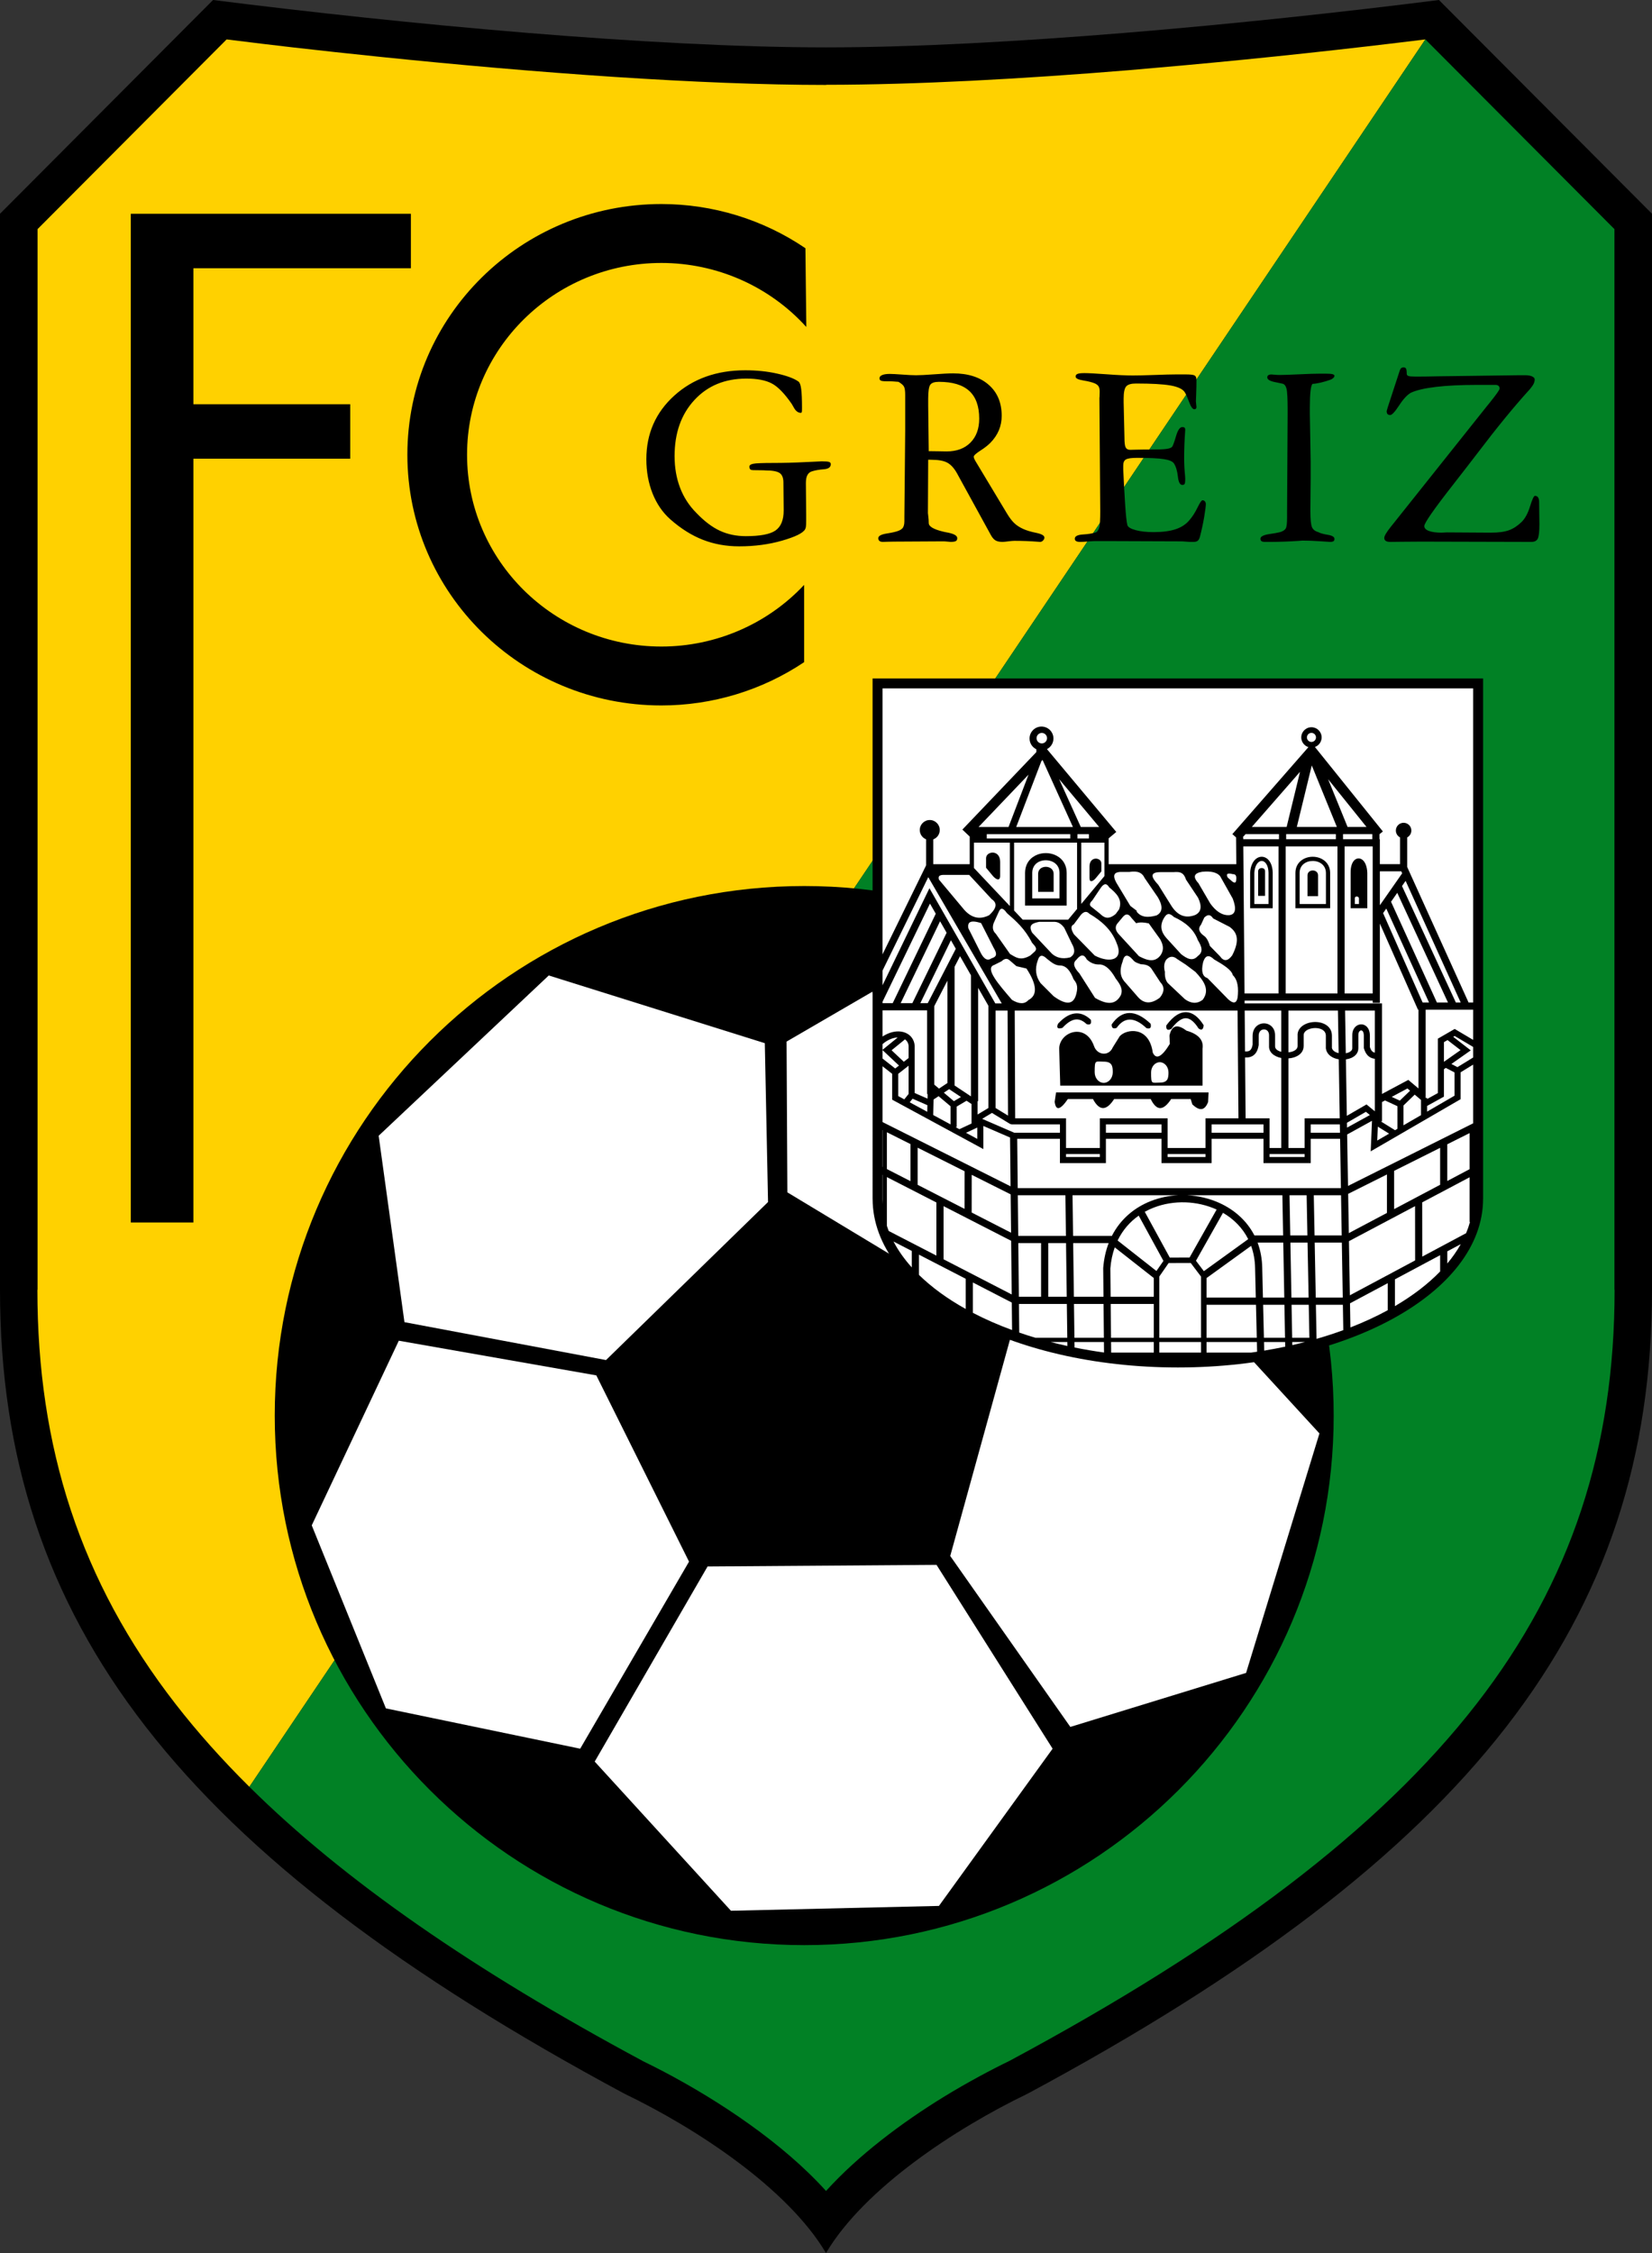
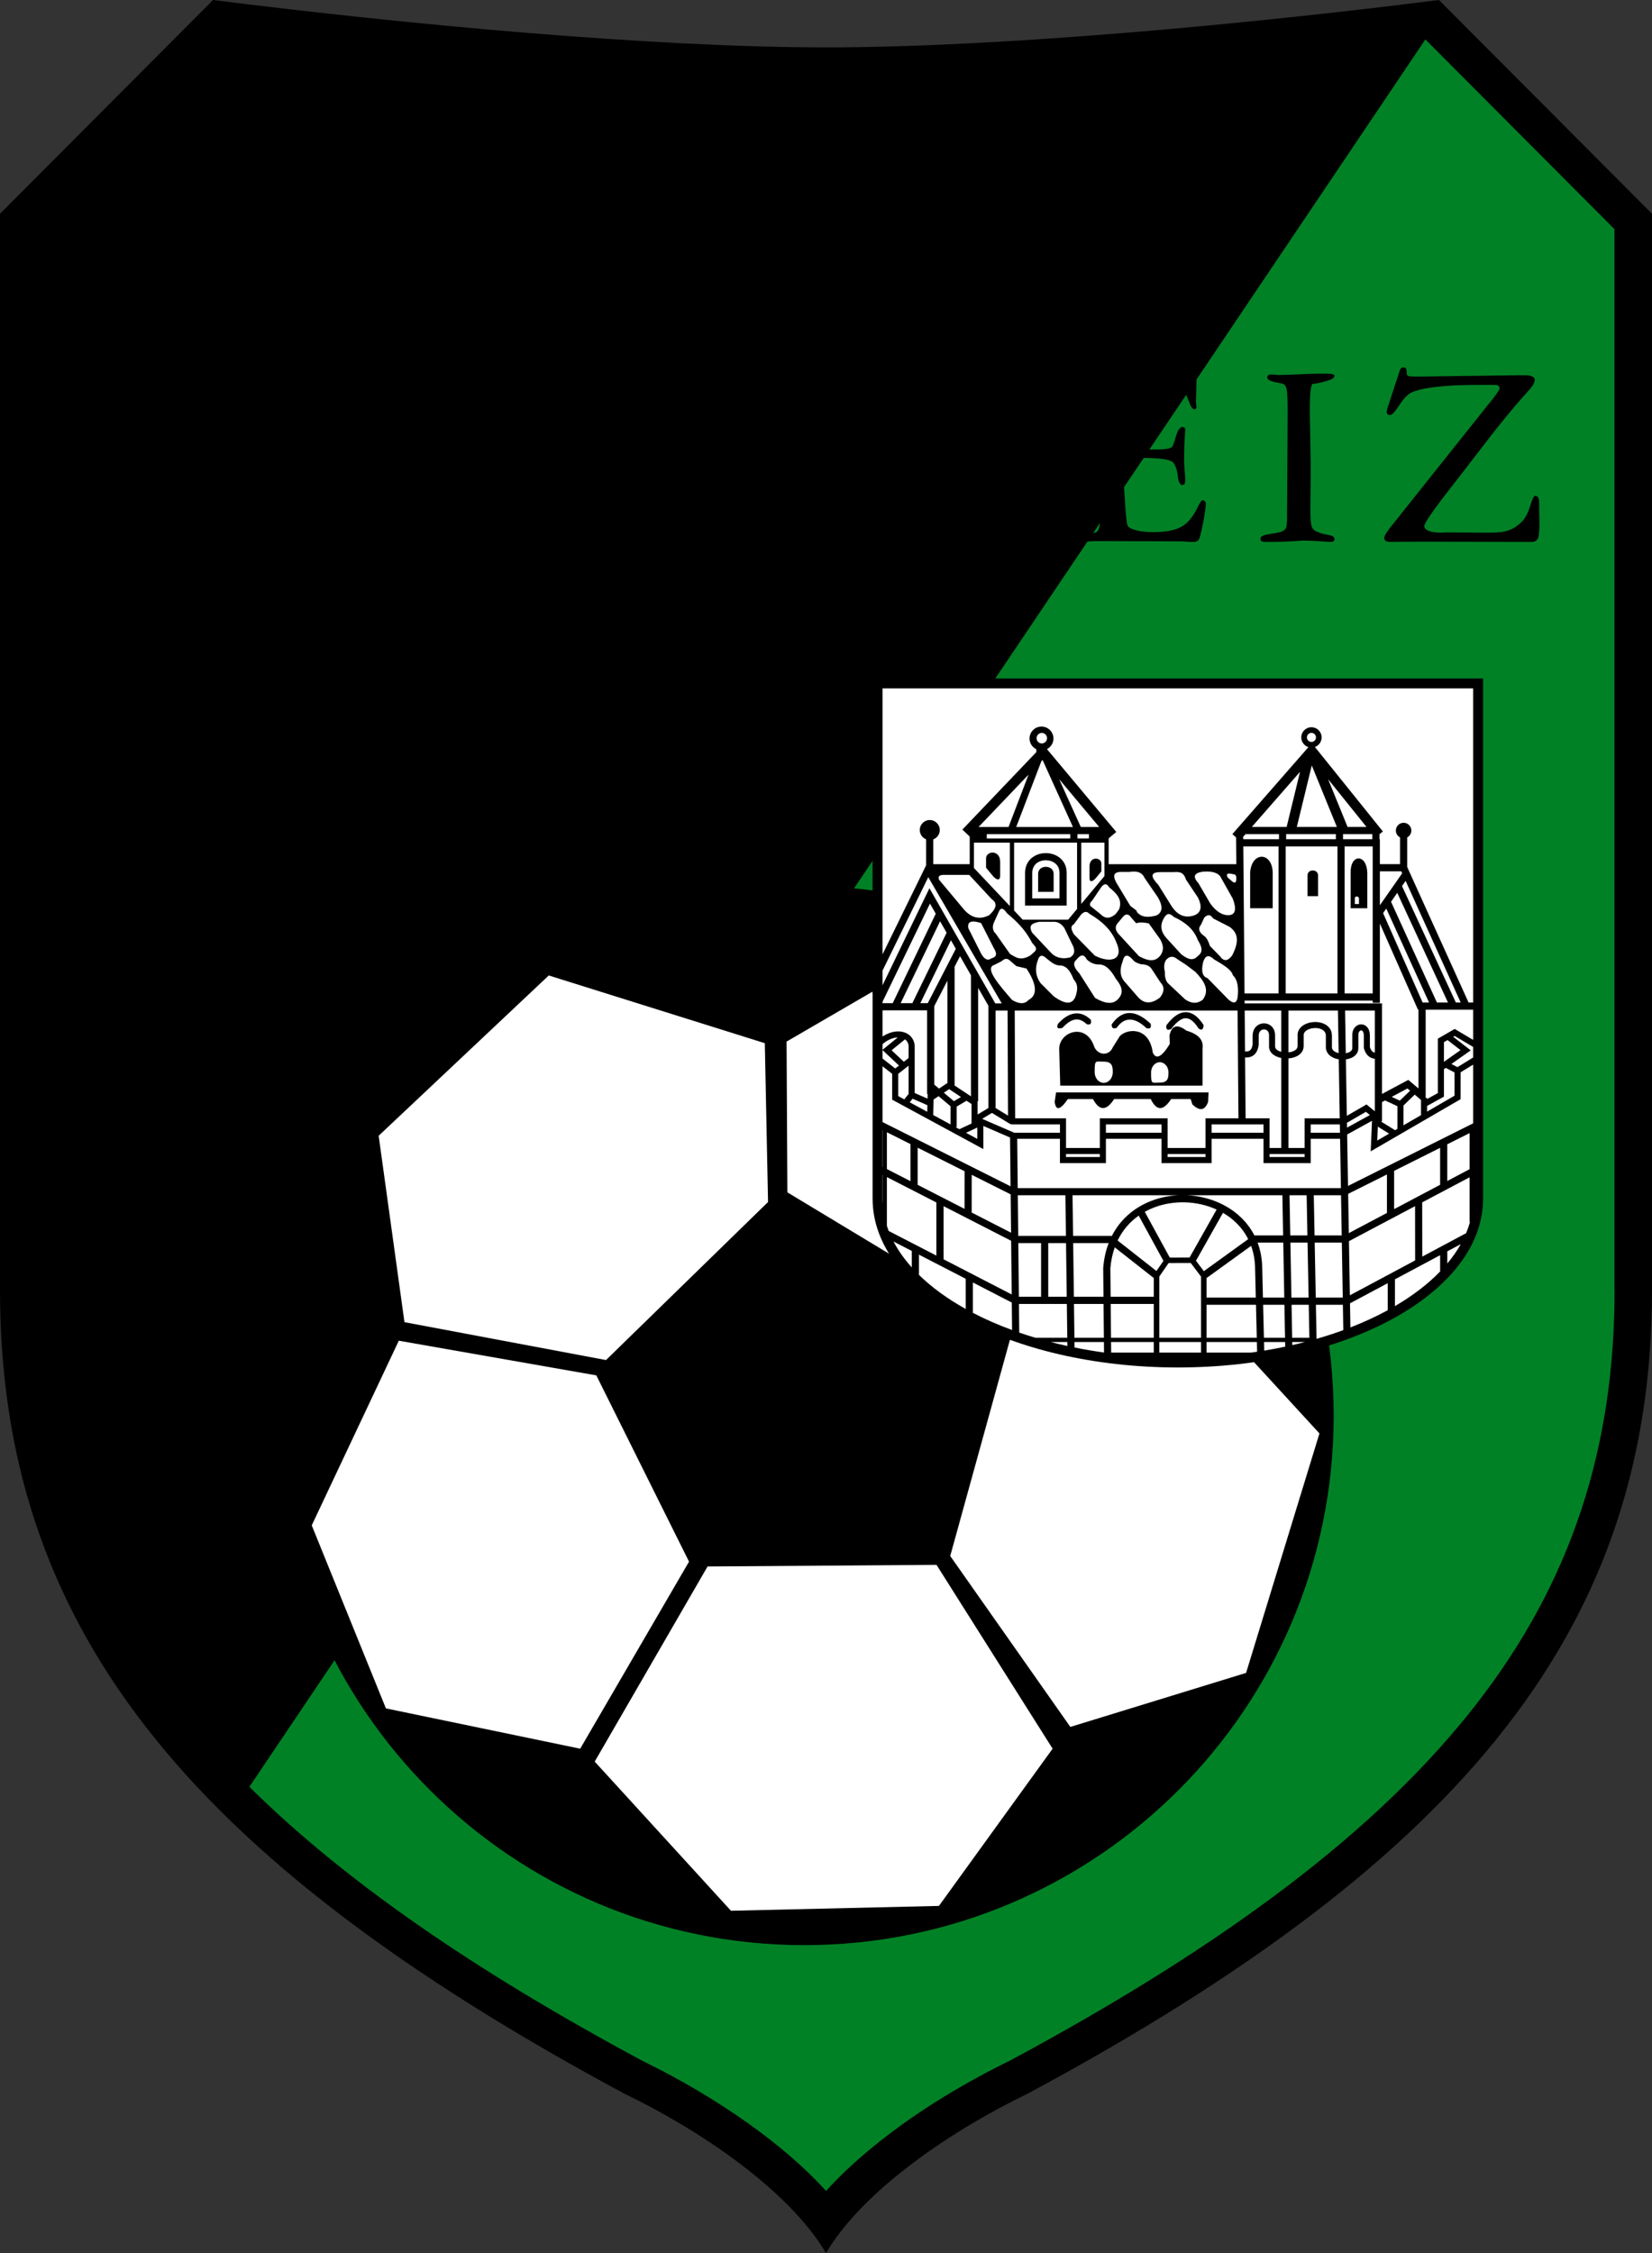
<svg xmlns="http://www.w3.org/2000/svg" version="1.0" id="Ebene_1" x="0px" y="0px" width="547.772px" height="746.956px" viewBox="0 0 547.772 746.956" enable-background="new 0 0 547.772 746.956" xml:space="preserve">
  <rect x="0" y="0" width="547.772" height="746.956" fill="#333333" stroke="none" />
  <g>
    <path fill-rule="evenodd" clip-rule="evenodd" d="M273.886,746.956c-12.705-21.482-43.092-41.4-66.811-52.811   C60.09,615.19,0,537.843,0,427.606V70.87L70.641,0c63.56,8.04,145.47,15.711,203.245,15.711c57.776,0,139.686-7.671,203.245-15.711   l70.642,70.87v356.737c0,110.236-60.09,187.584-207.075,266.539C316.978,705.556,286.591,725.474,273.886,746.956L273.886,746.956z   " />
-     <path fill="#FFD100" d="M472.625,13.065c-25.182,3.118-52.906,6.145-80.674,8.651c-8.685,0.783-14.56,1.303-17.588,1.55   c-35.625,2.92-70.814,4.841-100.395,4.845v0.049h-0.083c-41.808,0-96.372-4.015-147.643-9.292   c-10.819-1.113-20.576-2.175-29.261-3.171c-6.258-0.718-13.572-1.597-21.839-2.629L12.45,75.965v351.641h-0.049   c0,52.238,14.224,96.668,45.842,137.365c7.223,9.297,15.365,18.424,24.446,27.414L472.625,13.065L472.625,13.065z" />
    <path fill="#018125" d="M268.227,720.515c1.959,1.896,3.856,3.855,5.667,5.863c10.747-11.854,25.068-22.643,39.354-31.389   c3.576-2.188,7.348-4.354,11.205-6.451c3.691-2.008,7.163-3.787,10.359-5.336c71.923-38.633,122.419-76.656,154.718-118.23   c31.617-40.697,45.841-85.127,45.841-137.365h-0.049V75.965l-62.697-62.9L82.688,592.386   c31.517,31.203,74.433,60.822,130.271,90.816l-0.007,0.016C230.925,691.921,252.45,705.228,268.227,720.515L268.227,720.515z" />
    <path fill-rule="evenodd" clip-rule="evenodd" d="M266.663,293.751c96.946,0,175.563,78.618,175.563,175.563   c0,96.945-78.617,175.563-175.563,175.563c-96.944,0-175.562-78.617-175.562-175.563   C91.102,372.369,169.719,293.751,266.663,293.751L266.663,293.751z" />
    <path fill-rule="evenodd" clip-rule="evenodd" fill="#FFFFFF" d="M197.729,455.983l-65.491-11.494l-28.87,61.215l24.593,60.68   l64.421,13.365l36.087-62.016L197.729,455.983L197.729,455.983z M234.617,519.337l-37.423,64.688l45.176,49.453l68.965-1.604   l37.69-52.125l-38.492-60.947L234.617,519.337L234.617,519.337z M181.958,323.398l-56.402,53.144l8.554,61.799l66.828,12.564   l53.729-52.393l-1.069-52.66L181.958,323.398L181.958,323.398z M260.813,345.318l0.268,49.988l41.242,24.881l-12.993-91.441   L260.813,345.318L260.813,345.318z M315.077,515.86l39.829,56.67l58.273-17.908l24.325-79.393l-29.112-31.709l-73.521,0.666   L315.077,515.86L315.077,515.86z" />
    <path fill="#FFFFFF" d="M490.121,398.396h-0.007v-0.014V226.373H290.985v172.009v0.018h-0.008   c0.008,14.574,11.01,27.863,28.777,37.559c18.089,9.867,43.112,15.979,70.768,15.979v-0.006h0.026h0.05v0.006   c27.641-0.004,52.654-6.111,70.735-15.975C479.114,426.265,490.117,412.974,490.121,398.396L490.121,398.396z" />
    <path d="M327.196,276.564v1.408h27.683v-1.408H327.196L327.196,276.564z M294.077,375.378v12.205l7.813,4.006v-12.291   L294.077,375.378L294.077,375.378z M294.077,390.245v16.176c0.183,0.564,0.377,1.129,0.593,1.686l15.817,8.162v-17.611   L294.077,390.245L294.077,390.245z M292.683,399.239v-9.707l-0.058-0.029v7.904v0.016h-0.007   C292.618,398.032,292.642,398.636,292.683,399.239L292.683,399.239z M292.683,386.868v-12.189l-0.058-0.029v12.189L292.683,386.868   L292.683,386.868z M491.77,397.407v0.012h-0.008c-0.006,15.641-11.479,29.719-30.023,39.834   c-18.229,9.945-43.392,16.1-71.141,16.107v0.008h-0.049h-0.026v-0.008c-27.765-0.004-52.933-6.162-71.172-16.111   c-18.534-10.113-30.004-24.188-30.014-39.826h-0.007v-0.016V226.583v-1.647h1.647h199.144h1.648v1.647V397.407L491.77,397.407z    M488.474,372.419v-19.468l-4.162,2.552v8.336v0.579l-0.503,0.291l-27.724,16.077l-1.584,0.918l0.077-1.826l0.352-8.296   l-8.239,4.538l0.288,17.055L488.474,372.419L488.474,372.419z M488.474,350.595v-3.499l-6.14-3.636l-0.476,0.275l4.736,3.662   l1.08,0.835l-1.114,0.782l-5.307,3.728l2.011,1.049L488.474,350.595L488.474,350.595z M488.474,344.759v-10.02h-15.753v28.675   v0.602h0.473v0.342l3.575-1.97v-17.458v-0.579l0.504-0.291l4.565-2.637l0.512-0.292l0.503,0.296L488.474,344.759L488.474,344.759z    M488.474,332.359V228.231H292.625v88.181l13.741-28.063l-0.039-0.064l0.098-0.057l0.655-1.338v-8.632   c-1.229-0.485-2.102-1.681-2.102-3.08c0-1.829,1.484-3.314,3.313-3.314s3.314,1.485,3.314,3.314c0,1.42-0.89,2.631-2.146,3.102   v8.226h12.081v-9.259l-0.054,0.055l-2.38-2.267l24.528-25.691v-0.934c-1.331-0.641-2.254-1.994-2.254-3.569   c0-2.188,1.774-3.962,3.962-3.962s3.962,1.774,3.962,3.962c0,1.533-0.879,2.862-2.151,3.519l22.985,27.461l-2.523,2.113   l-0.005-0.007v8.578h42.326l-0.075-8.878l-1.235-1.082l25.077-28.677l1.291-1.474l1.227,1.525l22.315,27.74l-1.128,0.906v1.657   h0.132v1.19v7.087h6.681v-8.878c-0.818-0.428-1.379-1.283-1.379-2.27c0-1.419,1.149-2.569,2.568-2.569   c1.42,0,2.569,1.15,2.569,2.569c0,0.991-0.559,1.845-1.379,2.274v9.812l20.347,44.921H488.474L488.474,332.359z M292.625,321.796   v4.872l14.576-30.162l0.983-2.03l1.118,1.957l20.65,36.102l0.075,0.132h2.135l-24.365-41.856L292.625,321.796L292.625,321.796z    M292.625,332.128v0.443h3.388l14.267-29.644l-1.921-3.356L292.625,332.128L292.625,332.128z M292.625,334.951v8.693   c1.564-1.022,3.155-1.562,4.606-1.677c1.046-0.083,2.034,0.055,2.896,0.39c0.896,0.348,1.656,0.912,2.209,1.661h-0.001   c0.536,0.725,0.875,1.617,0.955,2.642l0.004,0.079v15.632l4.259,1.864l0.033-1.527h-0.188v-27.756H292.625L292.625,334.951z    M292.625,346.169v1.889l0.848-0.692l4.181-3.404l-0.264,0.011c-1.287,0.103-2.743,0.648-4.165,1.699L292.625,346.169   L292.625,346.169z M292.625,348.134v2.803l4.211,3.305l1.251-0.978l-4.669-4.387L292.625,348.134L292.625,348.134z    M292.625,353.493v18.505l42.46,21.306l-0.17-16.18l-8.851-3.832v5.98v1.688l-1.482-0.805l-28.226-15.289l-0.53-0.288v-0.597   v-7.977L292.625,353.493L292.625,353.493z M296.266,411.601c1.56,2.973,3.592,5.846,6.058,8.586v-5.461L296.266,411.601   L296.266,411.601z M304.703,422.661c4.231,4.133,9.457,7.938,15.51,11.309v-10.014l-15.51-8.002V422.661L304.703,422.661z    M322.594,435.249c4.021,2.092,8.365,4.002,12.989,5.699l-0.095-9.109l-12.895-6.654V435.249L322.594,435.249z M337.962,441.794   c1.754,0.605,3.55,1.184,5.377,1.727h10.554l-0.15-11.219h-15.879L337.962,441.794L337.962,441.794z M348.357,444.917   c1.827,0.471,3.684,0.914,5.571,1.326l-0.019-1.326H348.357L348.357,444.917z M356.304,446.743   c3.182,0.643,6.439,1.199,9.768,1.662l-0.033-3.488h-9.759L356.304,446.743L356.304,446.743z M414.845,448.431l1.988-0.289   l-0.077-3.225h-16.694v3.514H414.845L414.845,448.431z M419.194,447.769c2.354-0.391,4.677-0.826,6.952-1.307l-0.029-1.545h-6.992   L419.194,447.769L419.194,447.769z M428.505,445.946c1.428-0.324,2.84-0.67,4.232-1.029h-4.251L428.505,445.946L428.505,445.946z    M436.542,443.876c3.056-0.883,6.019-1.846,8.873-2.891l-0.142-8.402h-8.949L436.542,443.876L436.542,443.876z M447.77,440.091   c4.41-1.721,8.556-3.627,12.379-5.713v-8.967l-12.515,6.688L447.77,440.091L447.77,440.091z M462.528,433.026   c5.894-3.445,10.95-7.307,14.991-11.494v-5.398l-14.991,8.008V433.026L462.528,433.026z M479.899,418.894   c1.735-2.074,3.228-4.215,4.46-6.414l-4.46,2.381V418.894L479.899,418.894z M486.13,408.845c0.511-1.227,0.941-2.467,1.289-3.723   h-0.136v-14.811l-15.709,8.316l0.024,17.98L486.13,408.845L486.13,408.845z M300.077,344.579l-4.445,3.619l4.057,3.814l1.592-1.243   v-4.006v-0.024c-0.061-0.603-0.261-1.125-0.561-1.529l-0.006-0.005C300.538,344.964,300.326,344.752,300.077,344.579   L300.077,344.579z M302.593,364.257l-0.95,1.188l5.814,3.151l0.048-2.189L302.593,364.257L302.593,364.257z M299.847,364.473   l1.434-1.798v-9.359l-3.44,2.689v7.38L299.847,364.473L299.847,364.473z M469.092,362.907l-3.729,3.607v6.567l5.816-3.373v-5.042   l-0.41-0.346L469.092,362.907L469.092,362.907z M463.355,366.732l-4.112-1.895l-0.994,0.531v6.395h-0.417l4.74,2.937l0.783-0.454   V366.732L463.355,366.732z M461.466,363.651l2.689,1.239l3.395-3.283l-0.877-0.74L461.466,363.651L461.466,363.651z    M473.193,366.653v1.888l9.104-5.28v-7.71l-2.895-1.51l-0.621,0.438v8.502v0.593l-0.523,0.287L473.193,366.653L473.193,366.653z    M478.782,352.021l5.508-3.871l-4.312-3.331l-1.196,0.69V352.021L478.782,352.021z M455.869,368.427v-3.768v-0.707v-12.938   c-0.52-0.055-1.027-0.188-1.518-0.462c-0.883-0.491-1.621-1.384-2.089-2.968l-0.044-0.148v-0.135v-4.037h0.003   c-0.019-0.899-0.278-1.406-0.604-1.58l-0.003-0.003c-0.082-0.044-0.186-0.066-0.28-0.063h-0.006   c-0.103,0.003-0.22,0.042-0.325,0.104c-0.361,0.216-0.634,0.732-0.603,1.503l0.004,0.039v4.239H450.4   c0.011,1.558-0.977,2.646-2.381,3.251c-0.528,0.227-1.127,0.381-1.748,0.467l0.315,18.714l5.921-3.428l0.602-0.348l0.539,0.443   L455.869,368.427L455.869,368.427z M458.249,362.68l8.014-4.281l0.709-0.377l0.611,0.516l2.758,2.324v-26.123h-0.175   l-12.625-28.545v26.288h-2.381v-0.736h-42.473l0.008,0.921h44.363h1.19v1.19V362.68L458.249,362.68z M446.652,373.849l7.576-4.174   l-1.314-1.08l-6.289,3.642L446.652,373.849L446.652,373.849z M456.857,373.519l-0.195,4.609l3.941-2.287L456.857,373.519   L456.857,373.519z M298.649,332.571h3.879l11.354-23.342l-2.173-3.799L298.649,332.571L298.649,332.571z M305.169,332.571h2.462   l9.296-18.021l-1.617-2.825L305.169,332.571L305.169,332.571z M309.779,333.584v0.177v25.815l1.58,1.333l2.781-1.848v-33.936   L309.779,333.584L309.779,333.584z M308.655,362.708h-0.094l0.09,0.002L308.655,362.708L308.655,362.708z M309.554,364.524   l-0.111,5.147l5.747,3.112v-6.015l-3.972-3.351L309.554,364.524L309.554,364.524z M316.835,373.675l1.28,0.693l4.031-1.881   l-0.002-6.465l-1.651-1.095l-3.29,1.948v6.8H316.835L316.835,373.675z M320.315,375.56l3.735,2.023v-3.764l-0.476,0.222   L320.315,375.56L320.315,375.56z M325.658,370.93l10.636,4.604h15.165v-2.764h-16.023l-0.524-0.15l-5.996-3.653L325.658,370.93   L325.658,370.93z M324.151,369.495l3.579-2.155v-33.901l-3.395-5.934v37.568h-0.187L324.151,369.495L324.151,369.495z    M330.111,367.345l4.132,2.516l-0.148-34.814h-3.983V367.345L330.111,367.345z M312.961,362.261l3.336,2.814l2.336-1.384   l-3.916-2.598L312.961,362.261L312.961,362.261z M316.521,359.877l5.436,3.606v-40.138l-3.627-6.34l-1.848,3.583h0.039V359.877   L316.521,359.877z M444.267,372.771h-9.661v2.764h9.707L444.267,372.771L444.267,372.771z M434.605,377.55v7.049v1.006h-1.008   h-13.636h-1.007v-1.006v-7.049h-17.213v7.049v1.006h-1.007h-14.59h-1.008v-1.006v-7.049h-18.438v7.049v1.006h-1.007h-13.227h-1.007   v-1.006v-7.049H337.29l0.17,16.344h107.162l-0.274-16.344H434.605L434.605,377.55z M418.955,375.534v-2.764h-17.213v2.764H418.955   L418.955,375.534z M385.138,375.534v-2.764h-18.438v2.764H385.138L385.138,375.534z M336.616,370.756h15.85h1.008v1.007v8.824   h11.212v-8.824v-1.007h1.007h20.453h1.007v1.007v8.824h12.576v-8.824v-1.007h1.007h9.913l-0.301-35.71h-73.884L336.616,370.756   L336.616,370.756z M353.474,382.601v0.99h11.212v-0.99H353.474L353.474,382.601z M387.152,382.601v0.99h12.576v-0.99H387.152   L387.152,382.601z M413.018,370.756h6.944h1.007v1.007v8.824h3.865v-29.835c-2.285-0.456-4.175-1.827-4.043-4.042v-3.345v-0.031   c0.031-0.985-0.389-1.615-0.939-1.886c-0.218-0.106-0.467-0.165-0.712-0.168c-0.243-0.004-0.496,0.045-0.725,0.146   c-0.586,0.262-1.05,0.903-1.059,1.939h0.004v3.027v0.062l-0.017,0.099c-0.341,2.071-1.187,3.159-2.314,3.68   c-0.676,0.313-1.415,0.39-2.183,0.348L413.018,370.756L413.018,370.756z M420.969,382.601v0.99h11.622v-0.99H420.969   L420.969,382.601z M432.591,380.587v-8.824v-1.007h1.007h10.635l-0.33-19.56c-0.222-0.035-0.434-0.077-0.648-0.13   c-1.809-0.454-3.322-1.576-3.612-3.407l-0.017-0.103v-0.055v-4.138h0.004c0-1.223-0.851-1.979-1.951-2.312   c-0.55-0.167-1.172-0.234-1.793-0.214c-0.615,0.02-1.235,0.139-1.789,0.34h-0.003c-1.081,0.394-1.894,1.132-1.825,2.118v0.068   v3.404c-0.002,1.679-1.013,2.838-2.454,3.5c-0.498,0.231-1.06,0.403-1.642,0.511c-0.31,0.057-0.634,0.092-0.958,0.116v29.692   H432.591L432.591,380.587z M335.113,395.97l-12.914-6.48l-0.013,12.5l13.061,6.693L335.113,395.97L335.113,395.97z    M443.868,349.141l-0.238-14.094h-16.416v13.836c0.199-0.019,0.397-0.042,0.588-0.077h0.004c0.417-0.077,0.814-0.198,1.166-0.36   c0.758-0.348,1.289-0.912,1.289-1.677v-3.336c-0.143-2.036,1.262-3.455,3.144-4.142v-0.001c0.743-0.271,1.578-0.429,2.411-0.458   c0.829-0.029,1.674,0.068,2.444,0.302c1.904,0.577,3.374,1.948,3.376,4.231h0.004v4.056c0.179,0.866,1.051,1.432,2.102,1.695   L443.868,349.141L443.868,349.141z M446.001,335.046l0.237,14.146c0.351-0.064,0.688-0.159,0.987-0.287   c0.688-0.297,1.173-0.773,1.168-1.396l-0.004-0.007v-4.239h0.004c-0.052-1.575,0.653-2.713,1.58-3.266   c0.392-0.232,0.835-0.366,1.272-0.385v-0.002h0.006c0.442-0.02,0.9,0.083,1.315,0.306l0.002-0.002   c0.912,0.491,1.628,1.584,1.659,3.332l0.004,0.017v3.88c0.293,0.928,0.668,1.418,1.093,1.655c0.163,0.091,0.345,0.148,0.544,0.185   v-13.937H446.001L446.001,335.046z M487.283,387.626v-11.963l-7.396,3.699v12.178L487.283,387.626L487.283,387.626z    M477.518,392.794v-12.246l-15.255,7.631v12.691L477.518,392.794L477.518,392.794z M459.883,402.13v-12.76l-12.858,6.432   l0.22,13.02L459.883,402.13L459.883,402.13z M469.23,417.872l-0.023-17.992l-21.919,11.604l0.302,17.951L469.23,417.872   L469.23,417.872z M445.233,430.204l-0.308-18.24h-8.997l0.35,18.24H445.233L445.233,430.204z M444.886,409.583l-0.226-13.32h-9.033   l0.256,13.32H444.886L444.886,409.583z M434.166,443.521l-0.211-10.938h-5.697l0.203,10.938H434.166L434.166,443.521z    M433.909,430.204l-0.352-18.24h-5.683l0.339,18.24H433.909L433.909,430.204z M433.512,409.583l-0.256-13.32h-5.672l0.247,13.32   H433.512L433.512,409.583z M426.092,443.521l-0.203-10.938h-7.063l0.266,10.938H426.092L426.092,443.521z M425.845,430.204   l-0.339-18.24h-8.514c0.952,2.533,1.494,5.359,1.541,8.471l0.236,9.77H425.845L425.845,430.204z M425.462,409.583l-0.247-13.32   h-31.662c3.75,0.172,7.474,1.047,10.839,2.582c4.867,2.221,9.023,5.828,11.546,10.738H425.462L425.462,409.583z M416.721,443.521   l-0.264-10.938h-16.396v10.938H416.721L416.721,443.521z M416.398,430.204l-0.234-9.715v-0.014   c-0.04-2.719-0.507-5.199-1.317-7.432l-14.785,10.68v6.48H416.398L416.398,430.204z M413.883,410.812   c-1.898-3.762-4.852-6.684-8.363-8.723l-8.96,15.889l2.616,3.461L413.883,410.812L413.883,410.812z M403.412,401.003l-0.005-0.002   c-3.217-1.465-6.784-2.271-10.374-2.385c-3.593-0.111-7.212,0.469-10.537,1.77c-0.999,0.391-1.974,0.842-2.913,1.365l8.289,15.17   l6.57-0.018L403.412,401.003L403.412,401.003z M377.571,403.019c-2.873,2.025-5.306,4.768-6.99,8.25l12.869,10.109l2.323-3.348   L377.571,403.019L377.571,403.019z M369.633,413.544c-0.753,2.104-1.258,4.436-1.463,7.002l0.092,9.375h14.317v-6.207   L369.633,413.544L369.633,413.544z M368.285,432.302l0.107,11.219h14.187v-11.219H368.285L368.285,432.302z M368.407,444.917   l0.033,3.514h14.139v-3.514H368.407L368.407,444.917z M366.023,443.521l-0.107-11.219h-9.805l0.15,11.219H366.023L366.023,443.521z    M365.892,429.921l-0.091-9.451v-0.09v-0.012c0.241-3.043,0.871-5.789,1.814-8.244h-11.772l0.237,17.797H365.892L365.892,429.921z    M368.675,409.743c2.875-5.639,7.569-9.463,12.957-11.568c2.884-1.129,5.967-1.764,9.078-1.912h-35.078l0.18,13.48H368.675   L368.675,409.743z M398.238,448.431v-3.514h-13.836v3.514H398.238L398.238,448.431z M398.238,443.521v-20.291l-3.403-4.502   l-7.339,0.016l-3.094,4.463v20.314H398.238L398.238,443.521z M353.474,412.124h-5.895v17.797h6.132L353.474,412.124   L353.474,412.124z M345.199,412.124h-7.547l0.187,17.797h7.36V412.124L345.199,412.124z M337.627,409.743h15.815l-0.18-13.48   h-15.777L337.627,409.743L337.627,409.743z M312.868,417.495l22.593,11.66l-0.187-17.795l-22.406-11.484V417.495L312.868,417.495z    M304.27,380.491v12.316l15.55,7.969l0.013-12.475L304.27,380.491L304.27,380.491z M412.83,348.568   c0.521,0.04,0.991,0.011,1.357-0.159c0.523-0.242,0.938-0.844,1.158-2.067v-2.977l0.004-0.003c0.013-1.954,1.002-3.213,2.248-3.77   c0.498-0.221,1.04-0.328,1.575-0.318c0.532,0.009,1.072,0.134,1.562,0.374c1.205,0.591,2.122,1.853,2.063,3.75v3.373v0.059   c-0.055,0.939,0.844,1.571,2.036,1.877v-13.657h-12.119L412.83,348.568L412.83,348.568z M457.541,300.119l7.396-10.594   l-0.293-0.645h-7.104V300.119L457.541,300.119z M458.608,302.731l13.105,29.627h2.127l-14.175-31.142L458.608,302.731   L458.608,302.731z M461.243,298.96l15.203,33.399h3.669l-16.813-36.349L461.243,298.96L461.243,298.96z M464.877,293.755   l17.856,38.604h1.604l-18.263-40.32L464.877,293.755L464.877,293.755z M412.667,329.365h11.266v-48.762h-11.675L412.667,329.365   L412.667,329.365z M455.028,276.548l-0.001-0.003h-9.702v1.679h9.703V276.548L455.028,276.548z M453.111,274.164l-12.733-15.83   l6.454,15.83H453.111L453.111,274.164z M443.278,274.164l-8.316-20.394L430,274.164H443.278L443.278,274.164z M426.621,274.164   l4.448-18.291l-15.996,18.291H426.621L426.621,274.164z M412.993,276.544l-0.934,1.067l0.172-0.002l0.006,0.613h11.85v-1.679   H412.993L412.993,276.544z M426.467,276.544v1.679h16.478v-1.679H426.467L426.467,276.544z M445.847,280.604v48.762h9.313v-48.762   H445.847L445.847,280.604z M443.478,329.365v-48.762h-17.176v48.762H443.478L443.478,329.365z M322.932,279.368v8.389   l11.927,12.635v-21.024H322.932L322.932,279.368z M336.254,279.368v22.501l2.854,3.025h15.08l2.946-3.54v-21.987H336.254   L336.254,279.368z M358.53,279.368v20.31l7.686-9.237v-11.073H358.53L358.53,279.368z M367.576,277.921h0.027l-0.027-0.033V277.921   L367.576,277.921z M402.572,318.082c-1.553-1.483-2.867-1.668-3.662,1c-0.716,3.134-0.086,4.703,1.465,5.201   c2.309,2.354,4.617,4.711,6.926,7.067c1.678,1.496,2.701,1.296,3.063-0.601c0.37-3.151,0.097-5.83-1.599-7.468   C408.396,321.546,405.589,319.815,402.572,318.082L402.572,318.082z M386.722,318.147c-0.651,0.941-0.948,2.179-0.465,4.068   c-0.077,1.6,0.249,2.814,0.932,3.667c1.908,1.799,3.817,3.599,5.728,5.401c1.951,1.392,3.905,1.635,5.86,0.2   c2.507-3.329,0.385-6.32-2.398-9.268c-1.065-0.802-2.131-1.602-3.194-2.402c-0.956-0.623-1.91-1.245-2.864-1.866   C389.118,316.956,387.921,316.88,386.722,318.147L386.722,318.147z M375.602,318.147c-1.983-2.195-2.926-1.408-3.396,0.734   c-1.238,3.283-0.529,5.407,1.065,7.001c1.331,1.532,2.664,3.066,3.997,4.601c1.911,2.208,4.282,2.578,7.325,0.265   c1.553-1.9,1.597-3.614,0.132-5.134c-0.888-1.356-1.776-2.713-2.664-4.068c-0.888-1.57-2.273-1.814-3.729-1.865   C377.301,319.351,376.244,319.052,375.602,318.147L375.602,318.147z M384.06,293.343c1.443,2.313,2.886,4.625,4.328,6.936   c2.075,3.286,4.717,4.31,7.924,3.066c2.008-0.968,2.316-2.88,0.933-5.734c-1.333-2-2.664-4.001-3.995-6.002   c-0.875-2.805-2.56-2.545-4.196-2.466c-1.465,0-2.93,0-4.395,0C381.171,289.165,381.701,290.873,384.06,293.343L384.06,293.343z    M398.711,289.009c-2.615,0.399-3.43,1.518-1.333,3.801c1.309,2.245,2.618,4.489,3.929,6.734c1.82,2.527,3.871,3.982,6.26,3.867   c2.097-0.219,2.494-2.039,1.199-5.467c-1.398-2.488-2.798-4.978-4.196-7.468C403.557,289.234,401.602,288.746,398.711,289.009   L398.711,289.009z M407.1,290.942c0.511,0.445,1.021,0.89,1.532,1.333c0.797,0.579,1.218,0.401,1.266-0.533   c0.212-1.707-0.401-1.926-1.132-1.934C406.984,289.34,406.43,289.719,407.1,290.942L407.1,290.942z M399.31,304.211   c-0.355,0.778-0.711,1.556-1.065,2.334c-1.081,1.245-0.747,2.49,0.997,3.735c0.73,0.495,1.389,1.525,1.932,3.332   c1.109,1.135,2.22,2.269,3.331,3.402c1.26,1.802,2.614,1.71,4.063-0.267c2.733-5.284,1.488-7.767-0.866-9.467   c-1.821-0.934-3.642-1.868-5.462-2.802C401.507,303.321,400.602,302.924,399.31,304.211L399.31,304.211z M386.123,304.079   c-1.731,2.691-1.131,4.866,0.533,6.8c1.664,1.824,3.328,3.647,4.994,5.469c1.914,1.481,3.802,2.529,5.528,0.599   c2.006-1.397,1.202-3.296,0-5.268c-1.306-3.585-4.179-5.963-7.925-7.668C388.211,303.041,387.165,302.402,386.123,304.079   L386.123,304.079z M372.139,304.211c-0.444,0.535-0.89,1.067-1.332,1.6c-1.13,1.15-1.132,2.395,0,3.735   c2.286,2.49,4.573,4.979,6.859,7.468c2.703,1.41,5.309,2.292,7.258-0.467c1.21-1.968,0.603-3.607-0.266-5.202   c-1.243-1.732-2.486-3.466-3.729-5.199c-1.398-0.304-2.801-0.513-4.194-0.068c-0.533-0.599-1.065-1.199-1.599-1.8   C374.299,303.021,373.346,302.646,372.139,304.211L372.139,304.211z M376.734,302.012c1.509,2.212,3.958,2.278,6.793,1.467   c2.246-1.252,1.909-3.418,0.399-6.001c-1.467-2.133-2.932-4.266-4.396-6.401c-0.701-1.573-2.105-2.5-5.061-2.001   c-1.023,0-2.045,0-3.066,0c-1.822,0.108-2.646,0.978-1.262,3.534c1.553,2.58,3.106,5.158,4.661,7.736   c0.774,0.586,1.551,1.17,2.327,1.754L376.734,302.012L376.734,302.012z M362.016,300.745c0.889,0.712,1.776,1.422,2.664,2.133   c1.328,1.324,2.796,2.219,5.262,0.134c0.378-0.511,0.755-1.021,1.132-1.534c1.218-3.274-0.883-5.32-3.263-7.269   c-0.957-1.628-1.911-1.183-2.863,0.201c-0.912,1.357-1.822,2.711-2.731,4.066C361.205,299.425,361.139,300.181,362.016,300.745   L362.016,300.745z M358.42,303.277c-0.8,1.068-1.597,2.135-2.396,3.203c-1.013,0.432-0.99,1.521,0.066,3.266   c2.309,2.356,4.617,4.713,6.926,7.069c5.04,2.598,9.75,1.51,7.191-4.268c-1.62-4.262-4.923-7.226-8.989-9.603   C360.376,302.02,359.441,302.133,358.42,303.277L358.42,303.277z M356.888,318.214c-1.364,1.171-0.653,2.729,1,4.467   c1.729,2.712,3.462,5.423,5.193,8.137c3.687,2.166,6.784,2.56,8.591-0.934c0.795-2.076-0.436-3.781-1.73-5.469   c-1.556-2.793-3.266-4.519-5.195-4.667c-1.653,0.104-3.118-0.452-4.395-1.666C359.196,315.877,358.039,316.822,356.888,318.214   L356.888,318.214z M347.166,317.88c-1.35-1.306-2.461-1.555-3.063,0.535c-1.007,2.793-0.693,5.304,0.932,7.534   c1.443,1.444,2.886,2.889,4.328,4.333c4.737,3.444,6.751,2.353,7.525-0.8c0.749-2.815-0.138-3.788-0.932-4.866   c-1.017-2.587-2.322-4.599-4.661-4.535C349.787,320.006,348.676,319.082,347.166,317.88L347.166,317.88z M331.246,302.144   c-0.588,1.296-1.176,2.593-1.765,3.889c-0.517,1.463-0.28,2.642,0.704,3.535c1.579,2.241,3.157,4.48,4.733,6.72   c1.794,0.998,3.353,2.444,6.71,0.494c0.425-0.377,0.848-0.754,1.271-1.131c1.427-1.187,0.086-2.122-0.704-3.111   c-2.394-4.689-5.368-7.241-8.337-9.83C332.705,301.014,331.836,300.826,331.246,302.144L331.246,302.144z M355.423,312.88   c-0.842-1.756-1.687-3.512-2.53-5.268c-1.193-1.617-2.395-2.069-3.596-1.992c-1.574,0-3.151,0-4.728,0   c-1.951,0.412-3.797,0.896-2.33,3.592c2.196,2.334,4.394,4.669,6.591,7.001c1.422,1.229,3.255,1.864,5.994,1.199   C356.618,316.33,356.461,314.722,355.423,312.88L355.423,312.88z M334.637,318.269c-0.75-0.615-1.599-0.472-2.543,0.423   c-0.8,0.401-1.601,0.802-2.402,1.203c-3.305,1.036,1.343,6.35,5.863,11.598c2.378,1.434,4.192,1.458,5.438,0.07   c3.086-1.604,2.875-5.093-0.635-10.465c-1.105-0.26-2.214-0.52-3.321-0.778C336.237,319.634,335.438,318.952,334.637,318.269   L334.637,318.269z M325.314,306.033c-3.877-1.227-4.51-0.093-4.239,1.697c1.318,2.618,2.637,5.234,3.955,7.851   c1.155,2.41,2.406,3.114,3.744,2.122c2.129-0.56,1.609-1.954,0.707-3.466C328.094,311.503,326.703,308.768,325.314,306.033   L325.314,306.033z M311.328,291.605c2.803,3.349,5.604,6.695,8.405,10.042c2.56,2.859,5.333,3.248,8.265,1.769   c2.179-2.016,3.005-3.852,0.846-5.304c-2.495-2.686-4.99-5.374-7.486-8.062c-2.851,0-5.701,0-8.552,0   C311.132,290.097,311.113,290.805,311.328,291.605L311.328,291.605z M357.26,277.973h3.803v-1.408h-3.803V277.973L357.26,277.973z    M364.477,274.185l-13.294-15.883l7.193,15.883H364.477L364.477,274.185z M355.766,274.185l-10.072-22.236l-0.4,0.419l-8.34,21.817   H355.766L355.766,274.185z M334.406,274.185l6.641-17.37l-16.582,17.37H334.406L334.406,274.185z M345.44,242.992   c-0.959,0-1.737,0.778-1.737,1.737c0,0.961,0.778,1.739,1.737,1.739c0.962,0,1.74-0.778,1.74-1.739   C347.181,243.77,346.402,242.992,345.44,242.992L345.44,242.992z" />
    <path fill-rule="evenodd" clip-rule="evenodd" d="M434.851,241.1c1.865,0,3.378,1.512,3.378,3.376c0,1.866-1.513,3.378-3.378,3.378   c-1.864,0-3.376-1.512-3.376-3.378C431.475,242.612,432.986,241.1,434.851,241.1L434.851,241.1z M434.851,242.975   c0.829,0,1.503,0.675,1.503,1.501c0,0.83-0.674,1.503-1.503,1.503c-0.826,0-1.501-0.674-1.501-1.503   C433.35,243.65,434.024,242.975,434.851,242.975L434.851,242.975z" />
    <path fill-rule="evenodd" clip-rule="evenodd" d="M43.367,70.87h11.139h9.623h72.115V88.93H64.129v45.087h52.003v18.06H64.129   V405.29H43.367V70.87L43.367,70.87z M266.636,219.523l-0.004-25.614c-12.188,13.018-29.36,20.44-47.328,20.44   c-35.58,0-64.435-28.474-64.435-63.586c0-35.111,28.855-63.585,64.435-63.585c18.351,0,35.839,7.725,48.055,21.224l-0.295-26.103   c-14.034-9.539-30.719-14.653-47.76-14.653c-46.508,0-84.227,37.22-84.227,83.117c0,45.898,37.718,83.118,84.227,83.118   C236.185,233.881,252.69,228.879,266.636,219.523L266.636,219.523z" />
    <path d="M259.765,159.963c0-1.514-0.41-2.56-1.243-3.136c-0.833-0.575-2.378-0.863-4.665-0.863c-0.106,0-0.35-0.014-0.698-0.045   c-1.166-0.031-2.257-0.046-3.287-0.046c-0.531,0-0.895-0.09-1.091-0.258c-0.198-0.181-0.288-0.5-0.288-0.939   c0-0.437,0.423-0.756,1.256-0.922c0.849-0.183,3.09-0.273,6.727-0.273c3.378,0,6.847-0.091,10.407-0.273   c3.561-0.167,5.425-0.258,5.575-0.258c1.272,0,2.091,0.061,2.455,0.198c0.38,0.135,0.561,0.379,0.561,0.727   c0,1.015-0.758,1.575-2.257,1.697c-1.514,0.106-2.818,0.333-3.909,0.667c-0.712,0.196-1.241,0.621-1.574,1.241   c-0.348,0.621-0.515,1.5-0.515,2.651l0.089,10.559v1.91c0,1.045-0.029,1.727-0.089,2.074c-0.063,0.333-0.152,0.606-0.273,0.818   c-0.698,1.244-3.243,2.485-7.605,3.743s-9.105,1.893-14.224,1.893c-4.348,0-8.378-0.727-12.075-2.181   c-3.696-1.439-7.272-3.696-10.74-6.742c-2.576-2.271-4.546-5.152-5.925-8.605c-1.379-3.469-2.06-7.256-2.06-11.362   c0-8.468,3.091-15.497,9.272-21.086c6.181-5.589,14.028-8.393,23.527-8.393c3.786,0,7.316,0.362,10.604,1.105   c3.286,0.742,5.619,1.621,7.014,2.62c0.439,0.304,0.756,1.123,0.922,2.47c0.183,1.348,0.273,3.438,0.273,6.288   c0,0.727-0.015,1.181-0.061,1.348c-0.045,0.167-0.152,0.258-0.288,0.287c-0.954,0-1.757-0.606-2.393-1.818   c-0.273-0.5-0.5-0.894-0.667-1.15c-2.44-3.53-4.667-5.802-6.712-6.833c-2.045-1.046-4.817-1.56-8.347-1.56   c-7.089,0-12.831,2.362-17.208,7.104c-4.379,4.728-6.575,10.923-6.575,18.589c0,3.817,0.606,7.301,1.802,10.452   c1.197,3.151,2.984,5.938,5.394,8.362c2.637,2.758,5.226,4.728,7.802,5.923c2.576,1.198,5.454,1.804,8.62,1.804   c4.756,0,8.045-0.621,9.846-1.878c1.804-1.258,2.712-3.47,2.712-6.635v-0.273L259.765,159.963L259.765,159.963z M307.95,149.571   c0.953,0,2.076,0.014,3.395,0.045c1.316,0.03,2.149,0.046,2.514,0.046c3.349,0,5.983-0.97,7.922-2.924   c1.941-1.955,2.909-4.606,2.909-7.954c0-4.104-1.105-7.166-3.303-9.18c-2.212-2.016-5.559-3.016-10.059-3.016   c-1.454,0-2.408,0.318-2.864,0.97c-0.468,0.652-0.695,2.212-0.695,4.666v2.257L307.95,149.571L307.95,149.571z M299.876,171.4   l0.272-28.798v-2.393v-9.226c0-1.395-0.138-2.334-0.408-2.818c-0.259-0.485-0.864-1.016-1.818-1.576   c-0.772-0.061-1.35-0.106-1.743-0.136c-0.408-0.031-0.758-0.046-1.045-0.046h-1.151c-0.954,0-1.575-0.075-1.894-0.212   c-0.302-0.152-0.469-0.408-0.469-0.758c0-0.483,0.302-0.848,0.894-1.089c0.59-0.258,1.439-0.379,2.53-0.379   c0.802,0,2.166,0.075,4.104,0.212c1.939,0.15,3.484,0.227,4.636,0.227c1.213,0,3.181-0.106,5.924-0.304   c2.742-0.212,4.848-0.319,6.332-0.319c4.968,0,8.892,1.258,11.771,3.773c2.893,2.514,4.332,5.952,4.332,10.301   c0,1.683-0.304,3.271-0.925,4.773c-0.621,1.483-1.561,2.878-2.802,4.151c-0.804,0.816-1.924,1.711-3.379,2.634   c-1.439,0.939-2.166,1.591-2.166,1.985c0,0.167,0.045,0.379,0.151,0.637c0.106,0.256,0.258,0.56,0.469,0.908l10.378,17.256   c0.833,1.394,1.637,2.454,2.409,3.195c0.758,0.743,1.727,1.379,2.878,1.91c1.121,0.531,2.605,0.985,4.424,1.348   c1.818,0.379,2.726,0.894,2.726,1.576c0,0.333-0.149,0.652-0.439,0.954c-0.302,0.319-0.62,0.471-0.982,0.471   c-0.092,0-0.319-0.017-0.713-0.046c-2.576-0.212-5.195-0.304-7.847-0.304c-0.456,0-1.106,0.061-1.984,0.167   c-0.864,0.121-1.517,0.183-1.925,0.183c-0.985,0-1.743-0.152-2.288-0.471c-0.544-0.302-1.061-0.879-1.529-1.712l-11.362-20.709   c-0.954-1.651-2.014-2.801-3.227-3.423c-1.197-0.621-3-0.923-5.394-0.923h-0.848l-0.092,17.694c0,0.06,0.046,0.454,0.138,1.181   c0.09,0.727,0.136,1.424,0.136,2.105c0,1.152,1.62,2.106,4.877,2.878c0.273,0.062,0.485,0.106,0.623,0.137   c0.21,0.029,0.515,0.091,0.938,0.181c2.015,0.41,3.015,1.016,3.015,1.818c0,0.47-0.152,0.804-0.47,0.97   c-0.304,0.181-0.878,0.273-1.696,0.273c-0.182,0-0.546-0.031-1.092-0.092c-0.546-0.06-0.999-0.091-1.348-0.091l-16.377,0.091   c-0.71,0-1.483,0.015-2.287,0.046c-0.818,0.029-1.272,0.046-1.363,0.046c-0.529,0-0.923-0.106-1.167-0.319   c-0.256-0.198-0.379-0.514-0.379-0.924c0-0.742,0.971-1.258,2.924-1.56c1.077-0.167,1.896-0.333,2.484-0.485   c1.243-0.288,2.091-0.681,2.562-1.181c0.454-0.485,0.682-1.289,0.682-2.409V171.4L299.876,171.4z M364.817,169.493l-0.273-37.63   c0-0.031,0.016-0.123,0.044-0.273c0.031-0.56,0.047-1.137,0.047-1.729c0-0.741-0.106-1.301-0.317-1.68   c-0.197-0.394-0.606-0.727-1.197-1.031c-0.939-0.408-2.258-0.742-3.938-1.014c-1.697-0.272-2.53-0.698-2.53-1.287   c0-0.41,0.196-0.712,0.621-0.879c0.408-0.183,1.181-0.272,2.303-0.272c1.362,0,3.817,0.135,7.394,0.393   c3.559,0.273,6.452,0.394,8.664,0.394c1.637,0,4.029-0.046,7.196-0.167c3.166-0.121,5.499-0.181,7.015-0.181h3.407   c1.516,0,2.47,0.121,2.863,0.348c0.408,0.242,0.606,0.727,0.606,1.47c0,1.574-0.031,3.134-0.092,4.711   c-0.061,1.56-0.09,2.363-0.09,2.393c0,0.213,0.029,0.517,0.09,0.939c0.061,0.41,0.092,0.712,0.092,0.879   c0,0.304-0.061,0.5-0.182,0.621c-0.121,0.123-0.287,0.183-0.531,0.183c-0.56,0-1.151-0.833-1.771-2.516   c-0.621-1.667-1.121-2.772-1.515-3.303c-0.758-0.983-2.349-1.68-4.742-2.089c-2.395-0.41-6.181-0.623-11.316-0.623   c-1.605,0-2.683,0.319-3.242,0.956c-0.561,0.635-0.848,1.999-0.848,4.104v1.121l0.272,11.71c0,1.666,0.121,2.757,0.394,3.289   c0.272,0.529,0.772,0.802,1.515,0.802c0.289,0,0.909-0.015,1.834-0.046c0.939-0.029,1.741-0.044,2.424-0.044h2.089   c2.743,0,4.622-0.062,5.606-0.198c1-0.137,1.636-0.364,1.939-0.697c0.258-0.317,0.695-1.5,1.287-3.514   c0.591-2.031,1.287-3.045,2.076-3.045c0.362,0,0.605,0.061,0.756,0.196c0.152,0.137,0.229,0.379,0.229,0.744   c-0.122,1.681-0.212,3.301-0.272,4.877c-0.061,1.56-0.091,3.06-0.091,4.484c0,1.833,0.105,3.817,0.317,5.954   c0.03,0.5,0.046,0.802,0.046,0.925c0,0.894-0.076,1.439-0.197,1.666c-0.136,0.227-0.394,0.333-0.787,0.333   c-0.758,0-1.258-0.939-1.456-2.803c-0.21-1.864-0.635-3.289-1.287-4.303c-0.454-0.681-1.545-1.166-3.317-1.439   c-1.758-0.288-4.742-0.425-8.938-0.425c-1.832,0-3.06,0.167-3.665,0.516c-0.606,0.333-0.908,1.015-0.908,2.014v1.379l0.316,6.256   c0.092,1.272,0.184,2.955,0.304,5.061c0.242,3.682,0.485,6.06,0.757,7.089c0.212,0.652,1.105,1.197,2.713,1.637   c1.59,0.439,3.574,0.667,5.938,0.667c2.97,0,5.409-0.319,7.333-0.954c1.925-0.637,3.438-1.637,4.575-3.001   c1-1.15,1.894-2.545,2.681-4.165c0.787-1.621,1.333-2.439,1.666-2.439c0.318,0,0.592,0.121,0.787,0.348   c0.213,0.244,0.318,0.561,0.318,0.939c0,0.621-0.181,1.999-0.528,4.15c-0.365,2.137-0.819,4.288-1.379,6.454   c-0.184,0.741-0.425,1.243-0.758,1.514c-0.319,0.258-0.787,0.396-1.41,0.396h-1.21c-0.259,0-0.712-0.031-1.364-0.092   c-0.651-0.06-1.197-0.091-1.605-0.091l-24.754-0.09h-1.166h-2.35c-0.528,0-1.378,0.044-2.53,0.135   c-1.149,0.092-2.045,0.138-2.665,0.138c-0.592,0-1.029-0.092-1.302-0.273c-0.29-0.167-0.425-0.439-0.425-0.789   c0-0.833,0.925-1.302,2.771-1.408c1.85-0.106,3.318-0.365,4.424-0.773c0.471-0.408,0.787-1.014,0.97-1.803   C364.726,173.839,364.817,172.127,364.817,169.493L364.817,169.493z M426.774,169.143l0.182-31.903v-1.198   c0-3.847-0.121-6.241-0.379-7.195c-0.257-0.939-0.682-1.485-1.302-1.637c-0.485-0.121-1.197-0.273-2.137-0.454   c-1.954-0.348-2.938-0.893-2.938-1.635c0-0.319,0.12-0.577,0.364-0.729c0.241-0.167,0.574-0.241,1.014-0.241   c0.061,0,0.394,0.031,0.985,0.075c0.591,0.063,1.166,0.091,1.727,0.091c1.243,0,3.378-0.075,6.408-0.212   c3.03-0.152,5.454-0.228,7.256-0.228h1.424c1.243,0,2.077,0.061,2.484,0.182c0.411,0.123,0.621,0.289,0.621,0.531   s-0.136,0.485-0.394,0.727c-0.273,0.258-0.561,0.439-0.894,0.56c-1.061,0.379-2.166,0.712-3.332,0.985   c-1.151,0.258-2.03,0.394-2.651,0.394c-0.304,0.304-0.531,1.091-0.666,2.378c-0.152,1.289-0.228,3.122-0.228,5.515v2.091   l0.271,15.709v5.894c0,0.681-0.015,2.105-0.044,4.257c-0.031,2.166-0.046,3.984-0.046,5.469v0.925c0,2.757,0.181,4.529,0.545,5.332   c0.38,0.787,1.061,1.318,2.075,1.591c0.622,0.348,1.666,0.652,3.15,0.894c1.471,0.227,2.212,0.698,2.212,1.364   c0,0.363-0.106,0.621-0.333,0.756c-0.228,0.152-0.606,0.229-1.136,0.229c-0.258,0-1.409-0.077-3.454-0.229   c-2.045-0.135-3.953-0.21-5.726-0.21c-0.092,0-0.439,0.029-1.062,0.089c-3.318,0.227-6.695,0.35-10.12,0.35h-1.074   c-0.621,0-1.046-0.077-1.289-0.244c-0.227-0.167-0.348-0.439-0.348-0.818c0-0.742,1.03-1.256,3.105-1.56   c1.455-0.212,2.59-0.408,3.423-0.621c0.939-0.288,1.563-0.698,1.864-1.212c0.304-0.531,0.439-1.758,0.439-3.711V169.143   L426.774,169.143z M461.888,173.75l31.282-39.268l0.758-0.924c2.212-2.757,3.317-4.332,3.317-4.711   c0-0.379-0.106-0.681-0.348-0.908c-0.242-0.229-0.577-0.333-1.015-0.333h-5.999c-5.5,0-10.091,0.227-13.771,0.667   c-3.696,0.439-6.469,1.089-8.332,1.954c-1.244,0.741-2.545,2.151-3.893,4.242c-1.364,2.074-2.335,3.12-2.895,3.12   c-0.409,0-0.713-0.106-0.908-0.302c-0.198-0.212-0.29-0.545-0.29-0.985c0.063-0.288,0.184-0.712,0.35-1.243l3.999-12.24   c0.121-0.364,0.288-0.62,0.485-0.787c0.212-0.152,0.454-0.244,0.712-0.244c0.425,0,0.713,0.138,0.862,0.411   c0.167,0.256,0.244,0.847,0.244,1.772c0,0.319,0.195,0.546,0.56,0.681c0.365,0.137,1.152,0.198,2.333,0.198h1.105   c1.576,0,3.729-0.031,6.485-0.092c2.741-0.045,4.726-0.075,5.938-0.075l20.724-0.273h2.183c0.939,0,1.695,0.135,2.256,0.394   c0.562,0.273,0.85,0.591,0.85,0.985c0,0.468-0.121,0.954-0.35,1.439c-0.242,0.483-0.667,1.106-1.287,1.847   c-0.029,0.031-0.152,0.152-0.363,0.394c-4.908,5.409-10.544,12.302-16.906,20.68c-2.105,2.755-4.879,6.346-8.347,10.786   c-6.241,7.982-9.363,12.483-9.363,13.482c0,0.682,0.5,1.212,1.516,1.606c1,0.379,2.408,0.575,4.212,0.575   c0.212,0,0.499-0.015,0.893-0.046c0.38-0.029,0.667-0.044,0.833-0.044l14.604,0.09c2.576,0,4.59-0.272,6.061-0.818   c1.47-0.543,2.849-1.468,4.15-2.726c1.151-1.137,2.091-2.847,2.803-5.182c0.713-2.318,1.258-3.484,1.636-3.484   c0.438,0,0.789,0.183,1.03,0.531c0.228,0.363,0.348,0.879,0.348,1.56c0,1.091,0.017,2.453,0.046,4.075   c0.031,1.635,0.046,2.697,0.046,3.197c0,2.453-0.182,4.059-0.531,4.802c-0.362,0.742-1.074,1.106-2.135,1.106l-36.435-0.092   c-2.166,0-4.393,0.015-6.71,0.046c-2.304,0.029-3.516,0.046-3.636,0.046c-0.682,0-1.182-0.106-1.515-0.333   c-0.318-0.229-0.485-0.562-0.485-1.001c0-0.621,0.713-1.833,2.137-3.634C461.447,174.31,461.706,173.991,461.888,173.75   L461.888,173.75z" />
    <path fill-rule="evenodd" clip-rule="evenodd" d="M351.555,359.927c15.726,0,31.45,0,47.176,0c0-4.078,0-8.155,0-12.232   c0.452-2.948-1.453-4.886-5.306-5.992c-2.693-2.018-4.808-2.208-5.651,1.615c0.038,0.923,0.076,1.846,0.115,2.768   c-2.655,4.347-4.539,5.308-5.652,2.884c-1.236-8.944-8.809-7.865-10.958-5.421c-0.769,1.23-1.538,2.461-2.307,3.691   c-1.271,3.058-5.192,2.639-6.229-0.461c-2.807-7.842-11.381-4.689-11.535,0.807C351.323,351.699,351.439,355.813,351.555,359.927   L351.555,359.927z M365.973,351.968c2.809,0,2.999,1.575,2.999,3.517c0,1.944-1.344,3.519-2.999,3.519s-2.999-1.575-2.999-3.519   C362.974,351.235,363.164,351.968,365.973,351.968L365.973,351.968z M384.562,358.921c2.702,0,2.886-1.511,2.886-3.378   c0-1.871-1.293-3.385-2.886-3.385c-1.59,0-2.882,1.514-2.882,3.385C381.68,359.628,381.862,358.921,384.562,358.921   L384.562,358.921z" />
    <path d="M360.32,339.545c-1.325-1.267-2.616-1.734-3.87-1.525c0,0-0.002,0-0.004,0c-1.335,0.222-2.725,1.185-4.148,2.745   c-1.569,0.483-2.065,0.031-1.487-1.355c1.724-1.888,3.496-3.068,5.31-3.371c1.896-0.317,3.761,0.31,5.585,2.053   C361.877,339.109,361.837,339.944,360.32,339.545L360.32,339.545z M368.607,339.627c3.441-4.943,7.813-5.068,12.913-0.227   c0.333,1.426-0.224,1.797-1.384,1.453c-3.968-3.766-7.326-3.742-9.878-0.077C368.972,341.233,368.584,340.664,368.607,339.627   L368.607,339.627z M386.731,339.956c1.16-1.577,2.319-2.73,3.468-3.453c1.032-0.65,2.064-0.961,3.094-0.936   c1.036,0.024,2.043,0.396,3.006,1.105c0,0,0,0,0-0.002c0.977,0.716,1.918,1.796,2.82,3.229c-0.131,1.362-0.638,1.853-1.699,1.069   c-0.764-1.212-1.534-2.107-2.307-2.675c-0.002-0.002-0.004-0.004-0.006-0.005c-0.623-0.46-1.247-0.7-1.862-0.714   c-0.626-0.016-1.287,0.194-1.978,0.628c-0.928,0.584-1.903,1.567-2.914,2.94C386.968,341.799,386.614,341.169,386.731,339.956   L386.731,339.956z M350.17,362.166h50.565l-0.149,3.173c-1.228,3.209-3.087,2.823-5.235,0.807l-0.542-1.789h-6.459   c-2.962,4.499-5.079,3.499-6.806,0h-12.111c-2.566,3.999-4.912,3.999-7.036,0h-8.305c-2.537,3.691-3.999,3.999-4.383,0.923   L350.17,362.166L350.17,362.166z" />
    <path fill-rule="evenodd" clip-rule="evenodd" d="M331.633,285.734c0,1.876,0,2.837,0,4.712c-0.077,1.806-1.404,1.115-2.39,0   c-0.76-0.919-1.521-1.84-2.283-2.761c0-1.079,0-2.159,0-3.239C327.086,282.11,331.618,281.612,331.633,285.734L331.633,285.734z" />
    <path fill-rule="evenodd" clip-rule="evenodd" d="M361.26,287.25c0,1.578,0,2.386,0,3.963c0.064,1.518,1.181,0.938,2.01,0   c0.639-0.773,1.279-1.547,1.92-2.322c0-0.907,0-1.815,0-2.724C365.083,284.203,361.272,283.784,361.26,287.25L361.26,287.25z" />
    <path d="M339.898,289.267c0.06-3.076,1.822-5.045,4.076-5.925v-0.001c0.886-0.346,1.858-0.515,2.823-0.511   c0.969,0.003,1.94,0.183,2.817,0.531c2.263,0.894,4.028,2.88,4.068,5.916l0.006,0.015v9.757l0.001,1.192l-1.191-0.001h-11.416   l-1.188,0.001l-0.002-1.192v-9.757L339.898,289.267L339.898,289.267z M344.835,285.552c-1.413,0.549-2.52,1.794-2.565,3.739h0.004   v8.567h9.035v-8.567h0.006c-0.029-1.906-1.146-3.156-2.574-3.719c-0.617-0.243-1.291-0.372-1.953-0.373   c-0.663-0.002-1.335,0.115-1.948,0.353H344.835L344.835,285.552z" />
    <path d="M345.678,287.576c-0.805,0.313-1.434,1.021-1.46,2.128h0.002v5.977h5.144v-5.977h0.003   c-0.017-1.085-0.652-1.797-1.465-2.117c-0.352-0.139-0.735-0.211-1.112-0.212c-0.377-0.001-0.76,0.065-1.109,0.201H345.678   L345.678,287.576z" />
    <path d="M421.313,301.113h-6.094h-0.697v-0.698v-11.051l0.002-0.039c0.139-2.444,1.074-4.054,2.219-4.792l0.002,0.002   c0.52-0.335,1.086-0.498,1.644-0.493c0.564,0.006,1.126,0.191,1.632,0.54l0.002-0.001c1.093,0.76,1.938,2.362,1.986,4.77   l0.002,0.013v11.051v0.698H421.313L421.313,301.113z" />
-     <path fill="#FFFFFF" d="M415.917,299.718h4.698v-10.354h0.002c-0.04-1.898-0.63-3.109-1.39-3.636v-0.003   c-0.268-0.187-0.565-0.286-0.854-0.29c-0.291-0.003-0.597,0.086-0.877,0.268l-0.004,0.003c-0.802,0.517-1.463,1.741-1.576,3.678   V299.718L415.917,299.718z" />
-     <path d="M440.353,301.113h-10.118h-0.697v-0.698v-11.051l0.002-0.002c0.009-1.769,0.741-3.109,1.833-4.002l0.002,0.002   c1.067-0.873,2.48-1.314,3.885-1.318c0.799-0.001,1.605,0.138,2.346,0.416c1.909,0.72,3.409,2.356,3.443,4.897l0.002,0.007v11.051   v0.698H440.353L440.353,301.113z" />
    <path fill="#FFFFFF" d="M430.933,299.718h8.722v-10.354h0.002c-0.029-1.866-1.135-3.07-2.543-3.602   c-0.582-0.219-1.223-0.328-1.854-0.328c-1.099,0.002-2.195,0.337-3.005,1.001v0.004c-0.787,0.644-1.316,1.622-1.323,2.924h0.002   V299.718L430.933,299.718z" />
    <path d="M452.674,301.113h-4.132h-0.698v-0.698v-11.051h0.002c-0.042-2.146,0.546-3.58,1.33-4.255   c0.384-0.332,0.827-0.507,1.275-0.515c0.439-0.007,0.885,0.141,1.287,0.449c0.848,0.65,1.549,2.095,1.632,4.297l0.002,0.024v11.051   v0.698H452.674L452.674,301.113z" />
    <path fill="#FFFFFF" d="M449.237,299.718h1.369v-1.891h0.001c-0.034-0.315-0.267-0.51-0.543-0.587l-0.001,0   c-0.07-0.02-0.144-0.03-0.209-0.029c-0.06,0-0.128,0.012-0.193,0.032c-0.253,0.08-0.441,0.273-0.425,0.583l0.001,0.002V299.718   L449.237,299.718z" />
    <path fill-rule="evenodd" clip-rule="evenodd" d="M433.547,297.11h3.493v-6.926c-0.029-2.129-3.479-2.129-3.493,0V297.11   L433.547,297.11z" />
    <path fill-rule="evenodd" clip-rule="evenodd" d="M417.173,297.011h2.298v-8.239c-0.047-1.326-2.163-1.326-2.298,0V297.011   L417.173,297.011z" />
-     <polygon fill="#1A171B" points="342.372,242.224 342.372,242.223 342.372,242.223 342.373,242.223 342.373,242.224    342.373,242.223 342.373,242.223 342.373,242.223 342.373,242.223 342.373,242.224 342.373,242.223 342.374,242.223    342.374,242.223 342.373,242.224 342.373,242.224 342.373,242.223 342.373,242.223 342.373,242.224 342.372,242.224  " />
  </g>
</svg>